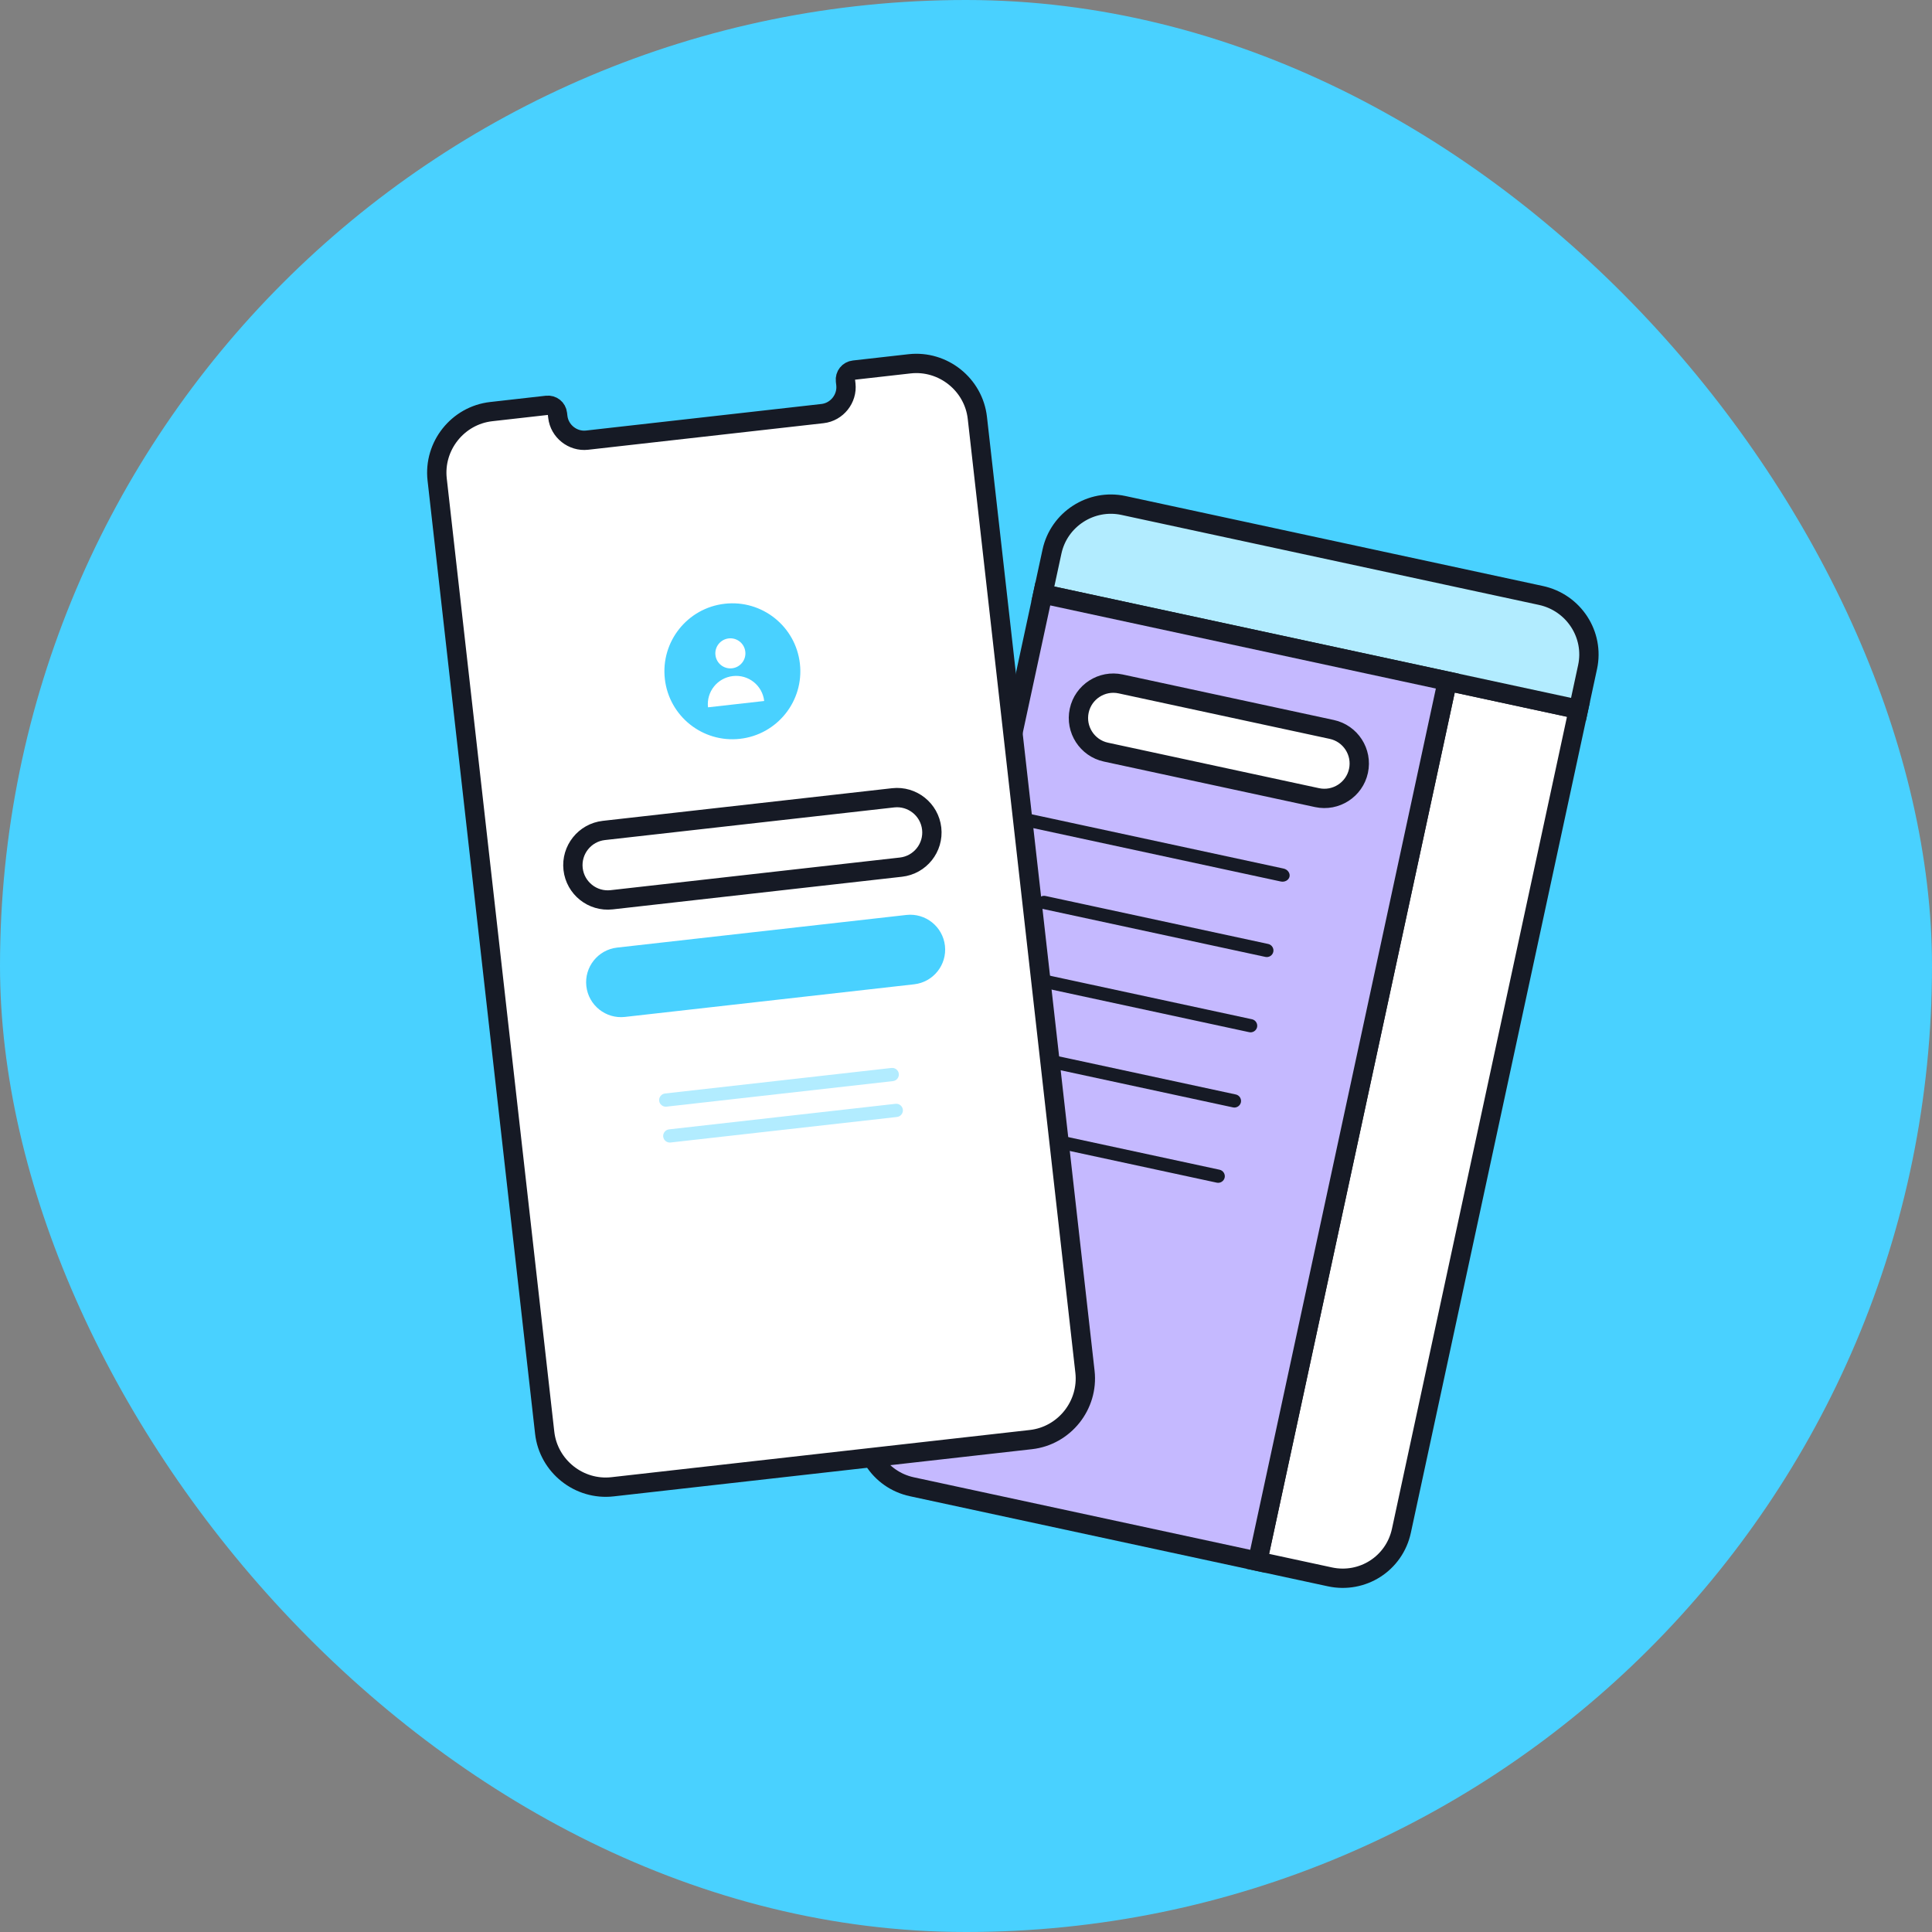
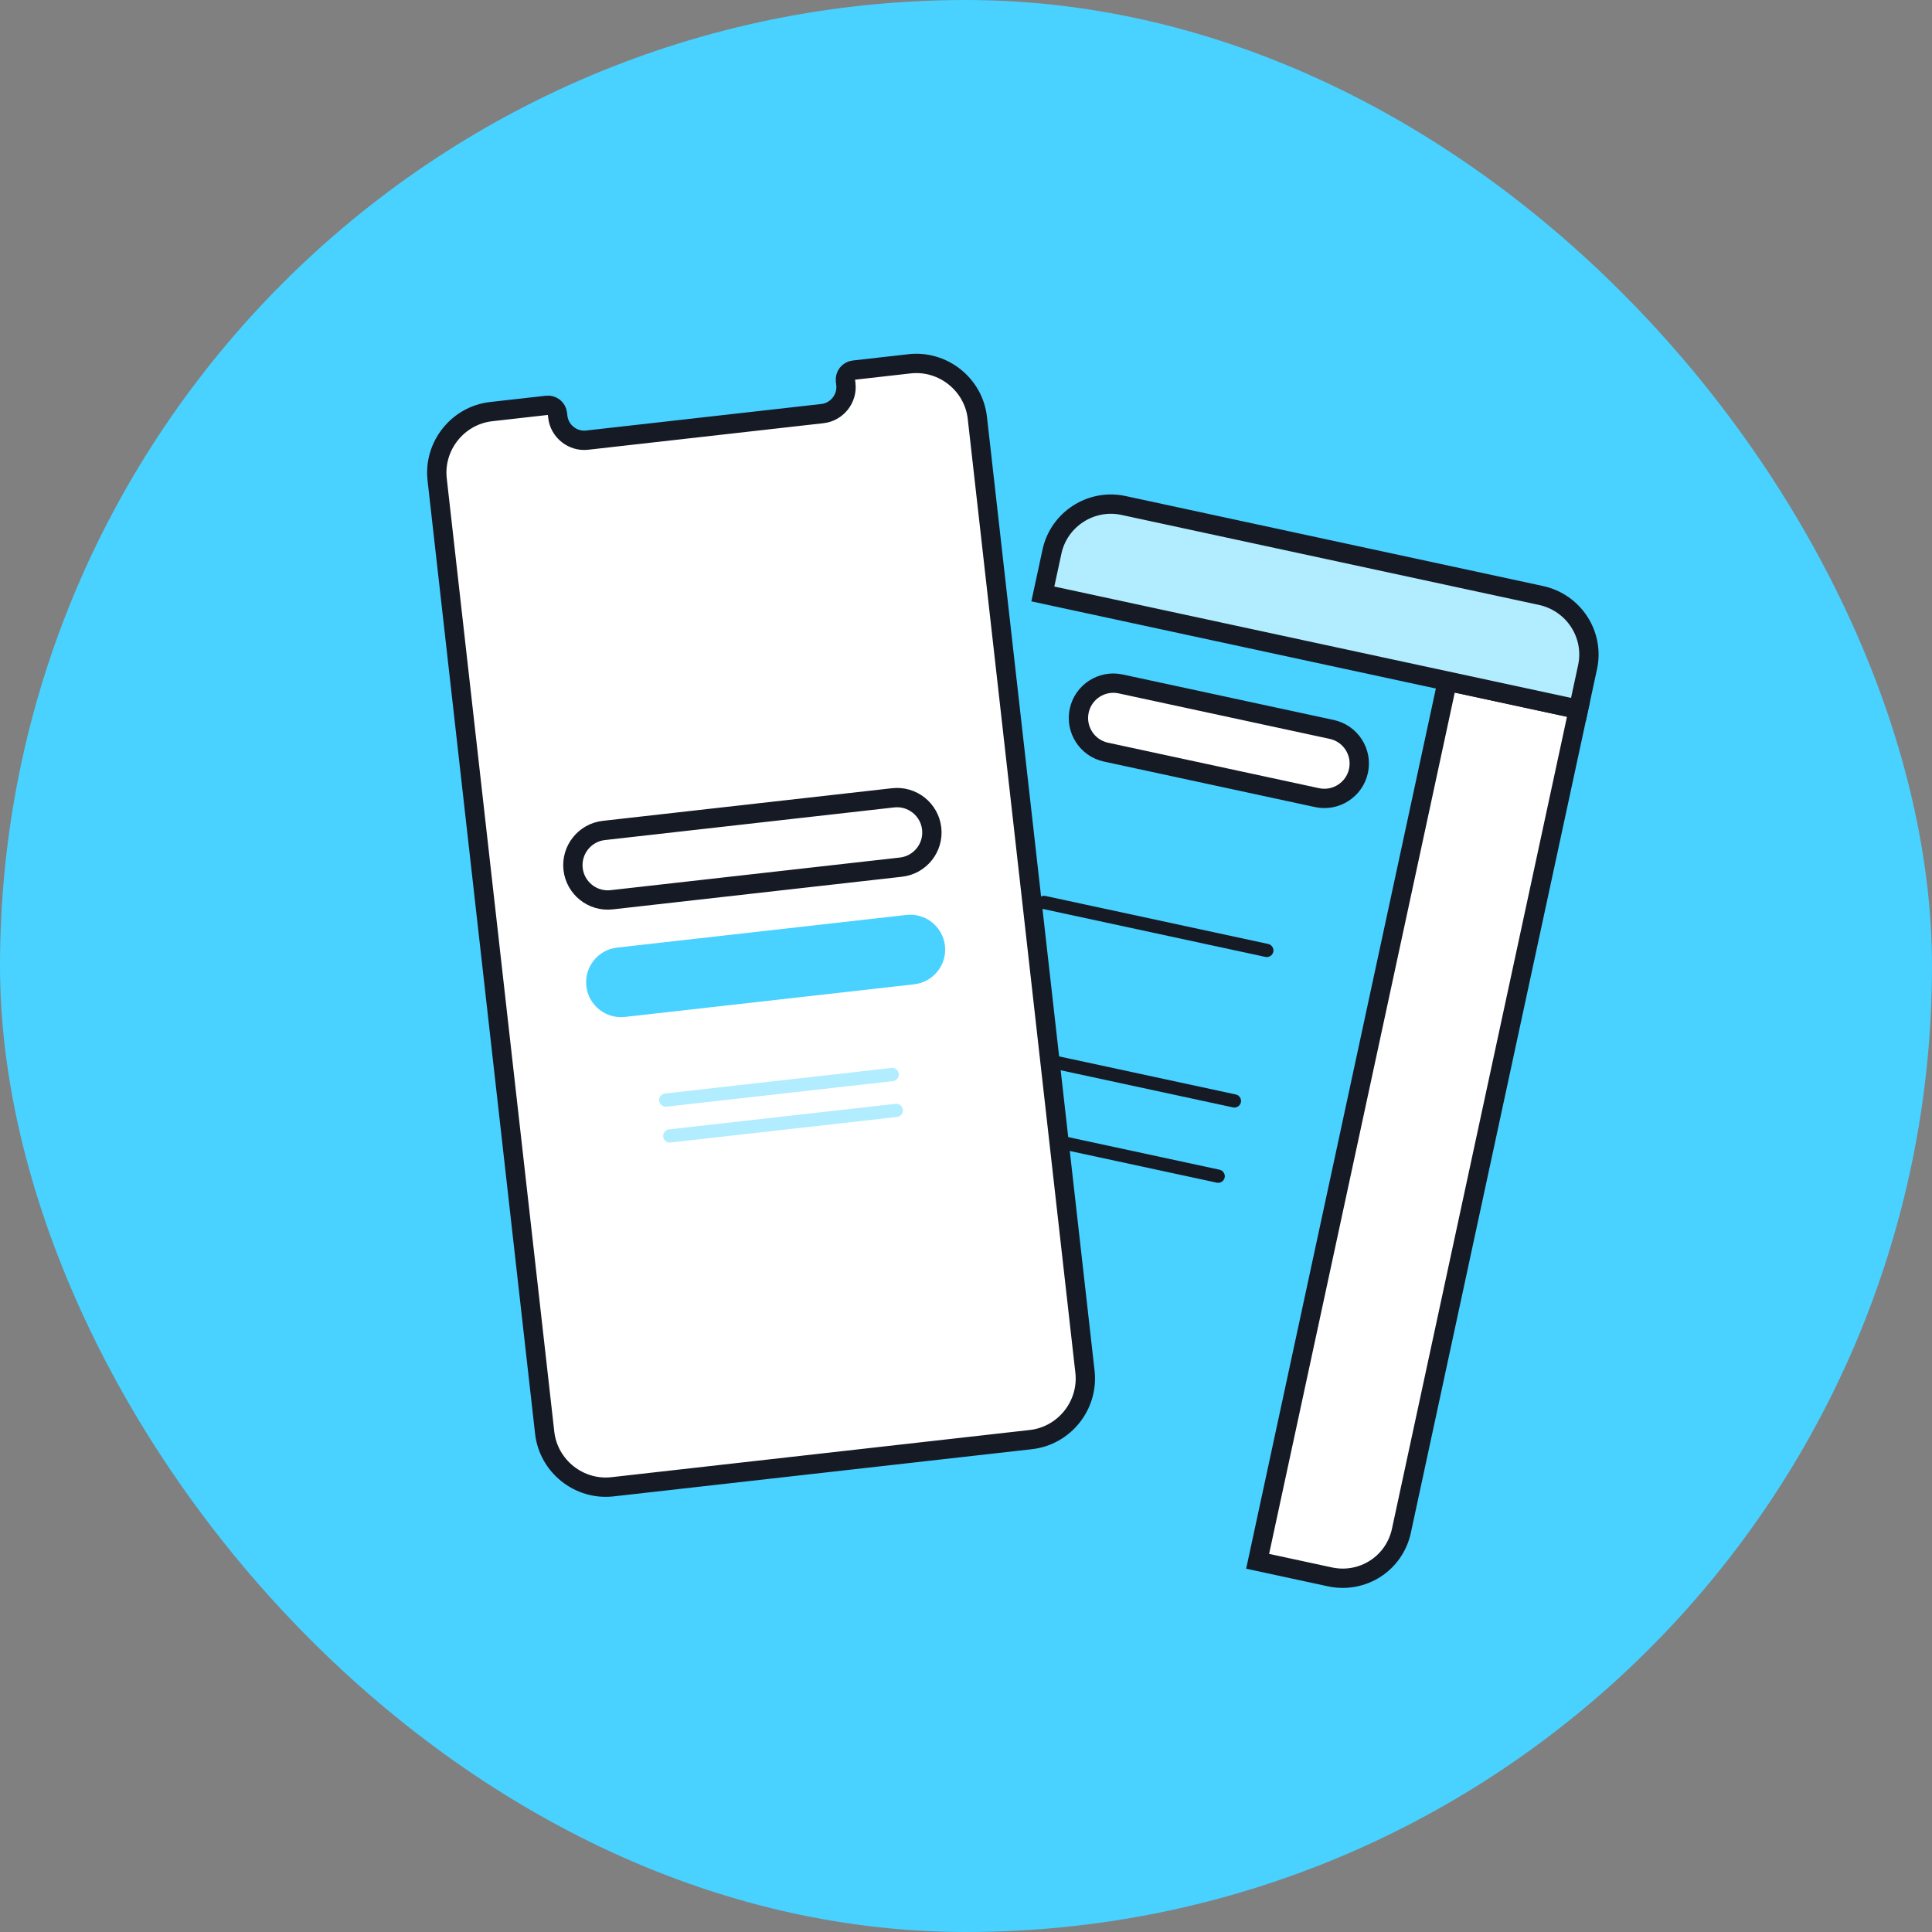
<svg xmlns="http://www.w3.org/2000/svg" width="100" height="100" viewBox="0 0 100 100" fill="none">
  <rect x="0" y="0" width="100" height="100" fill="#808080" stroke="none" />
  <rect width="100" height="100" rx="50" fill="#49D1FF" />
  <path d="M81.7 36.718L72.537 79.231C72.17 80.936 70.512 81.979 68.838 81.619L65.095 80.812L74.914 35.255L81.7 36.718Z" fill="white" stroke="#161A25" stroke-miterlimit="10" stroke-linecap="round" />
  <path d="M82.173 34.526L81.701 36.717L53.977 30.742L54.45 28.551C54.81 26.877 56.475 25.803 58.149 26.163L79.755 30.82C81.46 31.188 82.534 32.852 82.173 34.526Z" fill="#B2ECFF" stroke="#161A25" stroke-miterlimit="10" stroke-linecap="round" />
-   <path d="M74.914 35.255L65.095 80.812L47.201 76.955C45.497 76.588 44.453 74.93 44.813 73.256L53.977 30.742L74.914 35.255Z" fill="#C5B9FF" stroke="#161A25" stroke-miterlimit="10" stroke-linecap="round" />
-   <path d="M66.293 45.626L53.187 42.801C52.98 42.757 52.84 42.567 52.879 42.385C52.918 42.202 53.124 42.087 53.332 42.132L66.438 44.957C66.645 45.001 66.785 45.191 66.746 45.373C66.706 45.556 66.501 45.671 66.293 45.626Z" fill="#161A25" />
  <path d="M65.499 49.53L53.966 47.044C53.783 47.005 53.664 46.82 53.703 46.637C53.743 46.455 53.928 46.335 54.11 46.374L65.644 48.86C65.826 48.9 65.946 49.085 65.906 49.267C65.867 49.45 65.682 49.569 65.499 49.53Z" fill="#161A25" />
-   <path d="M64.66 53.426L53.126 50.94C52.943 50.901 52.824 50.716 52.863 50.533C52.903 50.351 53.088 50.231 53.27 50.271L64.804 52.757C64.987 52.796 65.106 52.981 65.067 53.164C65.027 53.346 64.842 53.466 64.66 53.426Z" fill="#161A25" />
  <path d="M63.822 57.319L52.288 54.834C52.105 54.794 51.986 54.609 52.026 54.427C52.065 54.244 52.25 54.125 52.432 54.164L63.966 56.65C64.149 56.689 64.268 56.874 64.229 57.057C64.189 57.239 64.004 57.359 63.822 57.319Z" fill="#161A25" />
  <path d="M62.982 61.215L51.448 58.729C51.266 58.69 51.146 58.505 51.186 58.322C51.225 58.14 51.41 58.02 51.593 58.06L63.126 60.545C63.309 60.585 63.428 60.77 63.389 60.952C63.349 61.135 63.164 61.254 62.982 61.215Z" fill="#161A25" />
  <path d="M68.169 41.285L57.244 38.93C56.271 38.72 55.65 37.758 55.86 36.784C56.07 35.811 57.032 35.19 58.005 35.4L68.93 37.755C69.904 37.964 70.525 38.926 70.315 39.9C70.105 40.874 69.143 41.495 68.169 41.285Z" fill="white" stroke="#161A25" stroke-miterlimit="10" stroke-linecap="round" />
  <path d="M56.158 71.002C56.353 72.734 55.091 74.318 53.358 74.513L31.704 76.956C29.972 77.152 28.388 75.889 28.193 74.157L22.627 24.816C22.432 23.084 23.694 21.5 25.426 21.305L28.303 20.98C28.582 20.949 28.823 21.141 28.854 21.42L28.872 21.574C28.955 22.317 29.644 22.866 30.386 22.782L42.574 21.407C43.317 21.323 43.866 20.635 43.782 19.892L43.761 19.707C43.73 19.428 43.922 19.187 44.2 19.156L47.077 18.831C48.809 18.636 50.393 19.898 50.588 21.631L56.158 71.002Z" fill="white" stroke="#161A25" stroke-miterlimit="10" stroke-linecap="round" />
-   <path d="M38.302 38.241C40.232 38.024 41.621 36.282 41.403 34.352C41.185 32.421 39.444 31.032 37.513 31.25C35.583 31.468 34.194 33.21 34.412 35.14C34.63 37.071 36.371 38.459 38.302 38.241Z" fill="#49D1FF" />
  <path d="M37.891 34.591C38.318 34.543 38.626 34.158 38.577 33.73C38.529 33.303 38.144 32.996 37.717 33.044C37.29 33.093 36.982 33.478 37.031 33.905C37.079 34.332 37.464 34.639 37.891 34.591Z" fill="white" />
-   <path d="M39.554 36.283L36.646 36.611C36.556 35.807 37.132 35.084 37.936 34.993C38.741 34.903 39.464 35.479 39.554 36.283Z" fill="white" />
  <path d="M46.632 44.883L31.66 46.572C30.67 46.684 29.775 45.97 29.663 44.98C29.552 43.991 30.265 43.096 31.255 42.984L46.227 41.295C47.217 41.183 48.112 41.897 48.224 42.887C48.336 43.877 47.622 44.772 46.632 44.883Z" fill="white" stroke="#161A25" stroke-miterlimit="10" stroke-linecap="round" />
  <path d="M47.318 50.947L32.346 52.636C31.356 52.747 30.461 52.034 30.349 51.044C30.237 50.054 30.951 49.159 31.941 49.047L46.913 47.358C47.903 47.247 48.798 47.96 48.91 48.95C49.021 49.94 48.308 50.835 47.318 50.947Z" fill="#49D1FF" />
  <path d="M46.221 55.958L34.497 57.28C34.312 57.301 34.139 57.164 34.118 56.978C34.097 56.792 34.235 56.62 34.42 56.599L46.145 55.277C46.33 55.256 46.502 55.393 46.523 55.579C46.544 55.764 46.407 55.937 46.221 55.958Z" fill="#B2ECFF" />
  <path d="M46.43 57.814L34.706 59.136C34.52 59.157 34.348 59.02 34.327 58.834C34.306 58.649 34.444 58.477 34.629 58.456L46.353 57.133C46.539 57.112 46.711 57.249 46.732 57.435C46.753 57.621 46.616 57.793 46.43 57.814Z" fill="#B2ECFF" />
</svg>